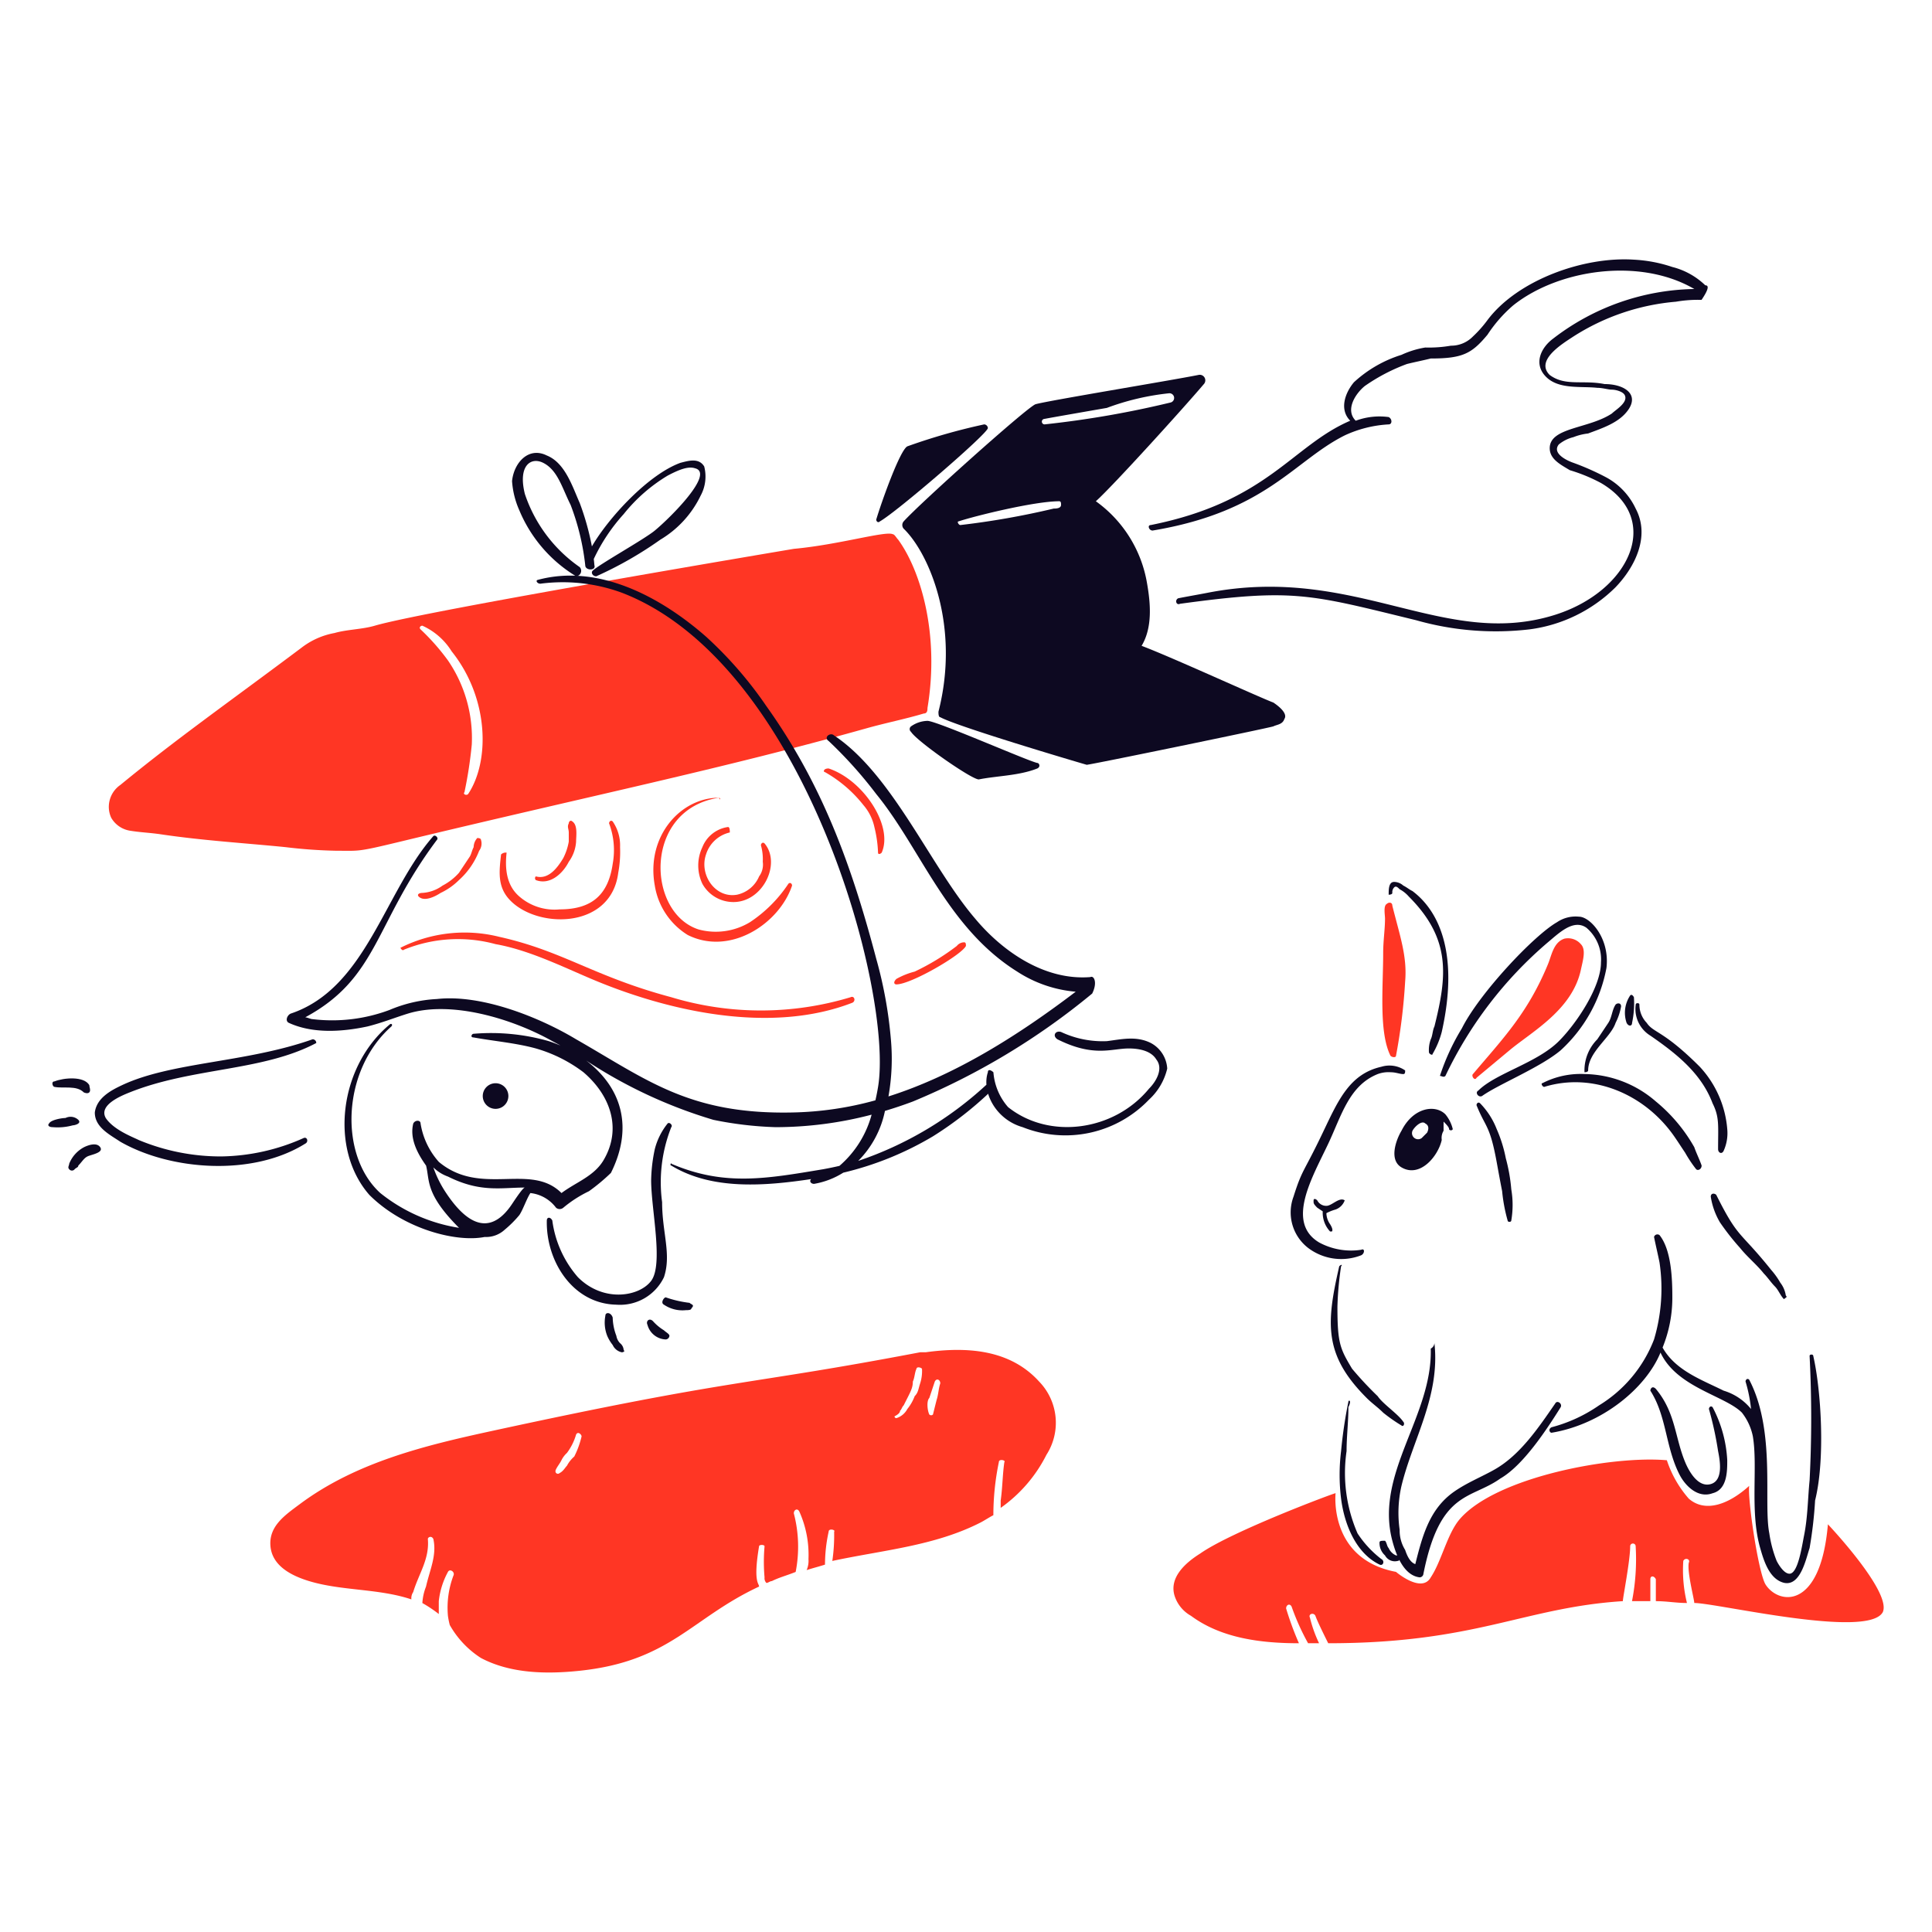
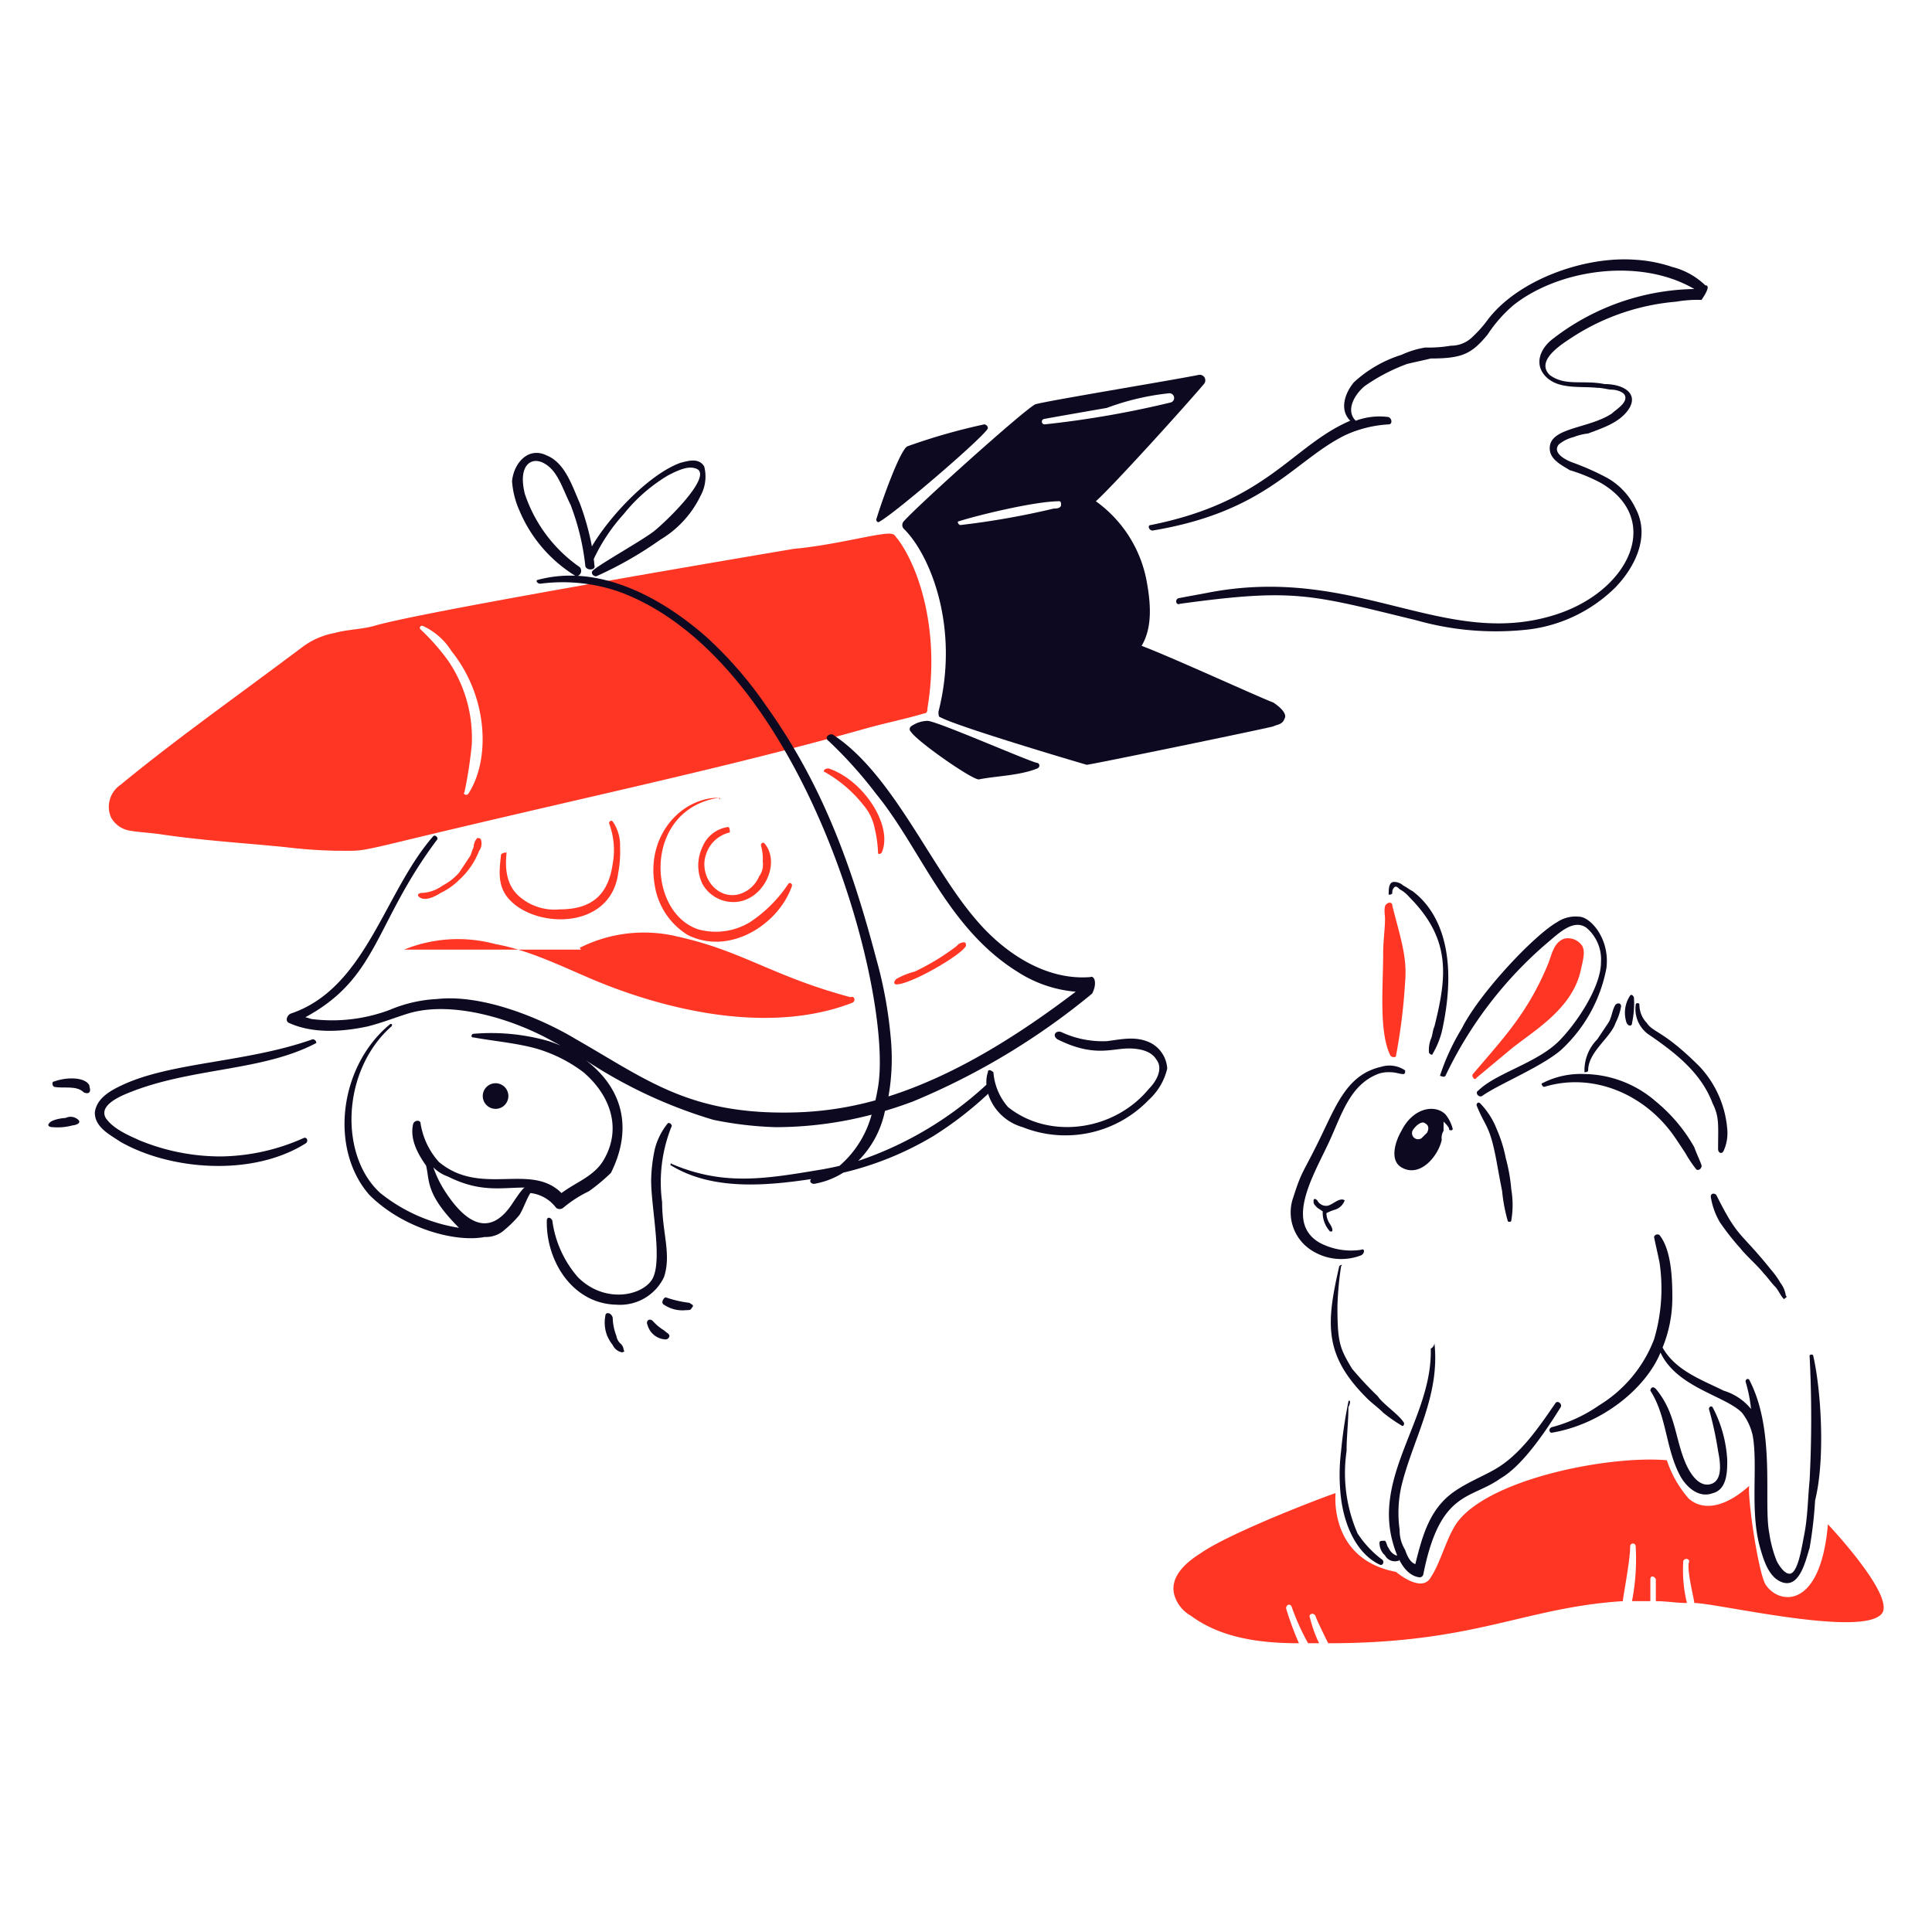
<svg xmlns="http://www.w3.org/2000/svg" viewBox="0 0 400 400" id="Speed-2--Streamline-Brooklyn.svg" height="400" width="400">
  <desc>Speed 2 Streamline Illustration: https://streamlinehq.com</desc>
  <path d="M290.92 221.62a5.718 5.718 0 0 0 -4.926 -0.758c-6.6 1.484 -8.954 7 -12.126 13.64 -4.014 8.416 -4.214 7.426 -6.062 13.262a9.296 9.296 0 0 0 3.032 10.61 11.356 11.356 0 0 0 10.988 1.514c0.758 -0.378 0.758 -1.514 0 -1.136a13.91 13.91 0 0 1 -8.716 -1.516c-6.98 -4.174 -1.372 -13.538 1.896 -20.46 2.728 -5.78 4.31 -12.03 10.23 -14.4a6.43 6.43 0 0 1 2.652 -0.38c1.138 0 1.894 0.38 2.652 0.38 0.38 0.002 0.38 -0.376 0.38 -0.756Z" fill="#0d0921" stroke-width="1" />
  <path d="M278.416 248.522c-1.138 -0.758 -2.652 1.136 -3.8 1.136a2.08 2.08 0 0 1 -1.894 -1.136c-0.378 -0.38 -0.758 -0.38 -0.758 0 0 0.57 -0.092 0.666 0.758 1.516l1.136 0.758a5.706 5.706 0 0 0 1.516 4.168h0.38c0.378 -0.38 -0.38 -1.516 -0.38 -1.516a4.074 4.074 0 0 1 -0.758 -2.274 9.714 9.714 0 0 1 1.896 -0.758 3.118 3.118 0 0 0 1.894 -1.894Z" fill="#0d0921" stroke-width="1" />
  <path d="M299.256 222.756a83.336 83.336 0 0 1 21.218 -27.66c2.274 -1.894 5.276 -4.884 7.958 -3.032a8.6 8.6 0 0 1 3.03 7.2c0 5.066 -5.06 12.638 -8.714 16.292 -4.536 4.538 -13.09 6.65 -16.672 10.232 -0.758 0.378 0 1.514 0.758 1.136 3.414 -2.438 12.076 -5.91 16.292 -9.472a30.752 30.752 0 0 0 9.474 -17.052c0.728 -6.164 -3.4 -10.61 -5.684 -10.61a6.834 6.834 0 0 0 -4.546 1.138c-4.818 2.752 -16.088 14.744 -19.704 21.976a46.616 46.616 0 0 0 -4.548 9.852c0.38 0 0.758 0.378 1.138 0Z" fill="#0d0921" stroke-width="1" />
  <path d="M288.268 184.866a1.4 1.4 0 0 1 0.378 -1.138c0.38 -0.378 0.758 0 1.136 0.38a6.664 6.664 0 0 1 1.896 1.514c8.782 8.784 7.92 16.442 5.304 26.904 -0.378 0.758 -0.378 1.894 -0.758 2.652a6.46 6.46 0 0 0 -0.378 2.652c0 0.38 0.758 0.758 0.758 0.38a18.022 18.022 0 0 0 1.894 -4.548c3.468 -15.426 -0.116 -24.716 -6.062 -29.176 -0.758 -0.378 -1.138 -0.758 -1.896 -1.136a2.886 2.886 0 0 0 -1.894 -0.758c-1.136 0 -1.136 1.516 -1.136 2.652 0 0 0.758 0 0.758 -0.378Z" fill="#0d0921" stroke-width="1" />
  <path d="M327.294 195.474a3.494 3.494 0 0 0 -3.4 -1.136c-2.272 0.758 -2.628 3.42 -3.41 5.304 -4.2 10.156 -9.328 15.4 -15.534 22.736 -0.38 0.378 0.378 1.514 0.758 0.756l6.82 -5.682c4.694 -3.912 12.984 -8.35 14.776 -16.672 0.398 -1.89 1.128 -4.168 -0.01 -5.306Z" fill="#ff3624" stroke-width="1" />
  <path d="M288.268 187.518c0 -0.758 -0.758 -0.758 -1.138 -0.38 -0.758 0.38 -0.378 2.274 -0.378 3.032 0 2.274 -0.38 4.546 -0.38 7.2 0 6.97 -0.924 16.34 1.516 21.218 0.38 0.378 1.138 0.378 1.138 0a119.836 119.836 0 0 0 1.894 -15.378c0.452 -5.186 -1.072 -9.378 -2.652 -15.692Z" fill="#ff3624" stroke-width="1" />
  <path d="M305.698 228.818c1.864 4.662 2.748 4 4.168 11.746 0.348 1.902 0.756 4.168 1.136 6.064a34.016 34.016 0 0 0 1.136 6.062c0 0.378 0.758 0.378 0.758 0a19.102 19.102 0 0 0 0 -6.442 35.6 35.6 0 0 0 -1.136 -6.442 28.572 28.572 0 0 0 -1.894 -6.062 15.902 15.902 0 0 0 -3.412 -5.304c-0.378 -0.38 -0.756 0 -0.756 0.378Z" fill="#0d0921" stroke-width="1" />
  <path d="M277.278 262.162c-2.762 11.972 -3.158 18.44 5.684 27.282 1.138 1.136 2.274 1.894 3.41 3.032a33.118 33.118 0 0 0 3.79 2.652c0.378 0.378 0.758 -0.38 0.378 -0.758 -1.078 -1.62 -4.224 -3.686 -5.304 -5.306a72.506 72.506 0 0 1 -5.304 -5.682c-2.502 -4.17 -3.032 -5.314 -3.032 -12.884a67.858 67.858 0 0 1 0.758 -8.336c0.378 -0.378 0 -0.378 -0.38 0Z" fill="#0d0921" stroke-width="1" />
  <path d="M296.224 279.214c0.38 14.018 -11.644 25.836 -7.956 39.784 0.704 2.668 2.272 7.2 5.682 7.578a0.814 0.814 0 0 0 0.758 -0.756c3.462 -17.308 9.768 -15.314 15.914 -19.704 4.758 -2.72 9.656 -10.218 12.504 -14.778 0.38 -0.758 -0.756 -1.516 -1.136 -0.758 -3.41 4.926 -7.2 10.61 -12.504 13.642 -2.652 1.514 -5.654 2.694 -8.336 4.546 -5.4 3.726 -6.772 9.656 -8.336 15.914 0.38 -0.378 0.758 -0.378 0.758 -0.758 -1.516 0 -2.274 -1.894 -2.652 -3.03a7.644 7.644 0 0 1 -1.138 -4.168 25.022 25.022 0 0 1 0.38 -9.094c2.342 -9.656 8.04 -18.582 6.82 -29.556a1.4 1.4 0 0 1 -0.758 1.138Z" fill="#0d0921" stroke-width="1" />
  <path d="M319.716 225.03c10.048 -3.092 20.812 1.484 26.904 10.23 0.78 1.12 1.514 2.274 2.272 3.4a26.652 26.652 0 0 0 2.274 3.41c0.378 0.38 1.136 0 1.136 -0.758 -0.378 -1.136 -1.136 -2.652 -1.514 -3.788a33.566 33.566 0 0 0 -7.958 -9.474 22.986 22.986 0 0 0 -14.778 -5.682 17.266 17.266 0 0 0 -8.714 1.894c-0.38 0.01 0 0.768 0.378 0.768Z" fill="#0d0921" stroke-width="1" />
  <path d="M328.81 221.62c0 -3.854 4.648 -6.742 5.684 -9.852a12.026 12.026 0 0 0 1.136 -3.4c0 -0.758 -0.756 -0.758 -1.136 -0.38 -0.758 1.138 -0.758 2.652 -1.516 3.79l-2.272 3.4a9.134 9.134 0 0 0 -2.654 6.82s0.758 0.002 0.758 -0.378Z" fill="#0d0921" stroke-width="1" />
  <path d="M338.662 207.978a6.47 6.47 0 0 0 3.032 6.442c5.424 3.744 10.558 7.822 12.882 14.02 1.44 2.88 1.136 4.554 1.136 9.472 0 0.758 0.758 1.136 1.138 0.38a8.888 8.888 0 0 0 0.758 -4.548 21.486 21.486 0 0 0 -5.684 -12.882c-7.56 -7.56 -9.576 -6.976 -10.988 -9.094a5.426 5.426 0 0 1 -1.516 -3.79c0 -0.378 -0.758 -0.378 -0.758 0Z" fill="#0d0921" stroke-width="1" />
  <path d="M279.174 290.2a94.91 94.91 0 0 0 -1.516 10.23 40 40 0 0 0 0 9.852c0.674 5.316 3.068 11.29 7.956 13.64 0.764 0.368 1.138 -0.758 0.38 -1.136a21.6 21.6 0 0 1 -4.926 -5.306 31.306 31.306 0 0 1 -2.274 -17.05c0 -3.032 0.38 -6.062 0.38 -9.094 0.758 -1.514 0 -1.514 0 -1.136Z" fill="#0d0921" stroke-width="1" />
  <path d="M369.732 268.224a5.67 5.67 0 0 0 -1.136 -2.652 16.076 16.076 0 0 0 -1.894 -2.652c-6.6 -8.24 -6.736 -6.27 -11.368 -15.536 -0.378 -0.378 -1.136 -0.378 -1.136 0.38a14.928 14.928 0 0 0 1.894 5.304 50.8 50.8 0 0 0 4.168 5.306c1.516 1.894 3.41 3.4 4.926 5.304 0.758 0.758 1.516 1.894 2.274 2.652s1.136 1.894 1.894 2.652c0.378 -0.382 0.758 -0.382 0.378 -0.758Z" fill="#0d0921" stroke-width="1" />
  <path d="M375.416 280.728c0 -0.378 -0.758 -0.378 -0.758 0a249.542 249.542 0 0 1 0 25.766c-0.378 3.79 -0.378 7.58 -1.136 11.368 -0.484 2.422 -1.274 7.958 -3.032 7.958 -1.136 0 -2.274 -1.896 -2.652 -2.654a24.946 24.946 0 0 1 -1.516 -5.682c-1.278 -6.388 1.4 -21.2 -4.168 -31.83 -0.378 -0.378 -0.758 0 -0.758 0.38a30.096 30.096 0 0 1 1.138 5.684 11.634 11.634 0 0 0 -5.684 -3.8c-4.49 -2.244 -9.942 -4.132 -12.632 -8.92a27.316 27.316 0 0 0 2.022 -10.4c0 -3.886 -0.21 -9.83 -2.652 -12.882a0.726 0.726 0 0 0 -1.136 0.378c0.378 1.894 0.758 3.4 1.136 5.304a36.77 36.77 0 0 1 -1.136 15.914 27.564 27.564 0 0 1 -11.368 13.642 31.07 31.07 0 0 1 -9.852 4.546c-0.758 0.38 -0.378 1.136 0 1.136 10.51 -1.75 19.55 -9.262 22.556 -16.6 3.36 7.218 13.342 8.92 16.85 12.428a11.724 11.724 0 0 1 2.274 4.926c1.058 6.354 -0.654 15.518 1.516 23.114 0.758 2.652 1.894 6.442 4.926 7.2 3.41 0.758 4.546 -4.926 5.304 -7.2a87.328 87.328 0 0 0 1.138 -9.852c2.138 -8.546 1.24 -22.9 -0.38 -29.924Z" fill="#0d0921" stroke-width="1" />
  <path d="M341.694 287.928c3.4 5.304 3.106 11.706 6.062 17.43 1.166 2.258 3.788 4.926 6.82 3.8 3.032 -0.758 3.032 -4.548 3.032 -6.822a26.382 26.382 0 0 0 -3.032 -10.988c-0.378 -0.378 -0.758 0 -0.758 0.38a71.368 71.368 0 0 1 1.894 8.714c0.38 1.894 1.138 6.062 -1.514 6.82s-4.524 -2.662 -5.306 -4.546c-2.158 -5.21 -1.978 -10.256 -6.062 -15.156 -0.758 -0.76 -1.136 -0.01 -1.136 0.368Z" fill="#0d0921" stroke-width="1" />
  <path d="M285.614 319.378a3.44 3.44 0 0 0 1.138 2.652 2.308 2.308 0 0 0 2.652 1.136c0.378 0 0.378 -0.378 0.378 -0.758s-0.378 -0.378 -0.756 -0.378a2.952 2.952 0 0 1 -1.516 -1.516c-0.38 -0.378 -0.38 -1.136 -0.758 -1.516 -0.752 0.002 -1.138 0.002 -1.138 0.38Z" fill="#0d0921" stroke-width="1" />
  <path d="M337.526 206.084a6.426 6.426 0 0 0 -0.758 5.684c0.378 0.758 1.136 0.758 1.136 0a18.898 18.898 0 0 0 0.38 -5.306s-0.38 -0.756 -0.758 -0.378Z" fill="#0d0921" stroke-width="1" />
  <path d="M125.336 272.4a7.524 7.524 0 0 0 0.38 4.168 8.318 8.318 0 0 0 1.136 1.896 2.672 2.672 0 0 0 1.894 1.516c0.38 0 0.758 -0.38 0.38 -0.38a1.974 1.974 0 0 0 -0.758 -1.516 2.874 2.874 0 0 1 -0.758 -1.516 11.22 11.22 0 0 1 -0.758 -3.788c-0.378 -1.144 -1.516 -1.144 -1.516 -0.38Z" fill="#0d0921" stroke-width="1" />
  <path d="M134.052 274.288a4.076 4.076 0 0 0 3.788 3.03 0.814 0.814 0 0 0 0.758 -0.758c0 -0.378 -0.758 -0.756 -1.136 -1.136a10.016 10.016 0 0 1 -2.274 -1.894c-0.758 -0.758 -1.516 0 -1.136 0.758Z" fill="#0d0921" stroke-width="1" />
  <path d="M137.462 270.12a6.826 6.826 0 0 0 4.546 1.136c0.38 0 1.138 0 1.138 -0.378 0.758 -0.758 0 -0.758 -0.38 -1.138a23.072 23.072 0 0 1 -4.926 -1.136c-0.378 -0.004 -1.136 1.136 -0.378 1.516Z" fill="#0d0921" stroke-width="1" />
  <path d="M145.8 96.58c-1.136 -1.896 -3.4 -1.138 -4.926 -0.758 -6.654 2.42 -14.89 11.368 -18.328 17.306a54.702 54.702 0 0 0 -2.512 -8.97c-1.516 -3.4 -3.032 -8.336 -6.82 -9.852 -3.8 -1.894 -6.82 1.516 -7.2 5.304a17.84 17.84 0 0 0 1.516 6.064 29 29 0 0 0 11.746 13.64 1.138 1.138 0 0 0 0.758 -1.894 30.02 30.02 0 0 1 -11.368 -15.156c-1.47 -5.886 1.258 -7.708 3.79 -6.442 3 1.5 3.906 5.162 5.684 8.714a50.172 50.172 0 0 1 3.03 12.504c0 1.138 2.274 1.138 1.896 0q-0.056 -0.656 -0.132 -1.306a37.556 37.556 0 0 1 6.2 -9.302 34.124 34.124 0 0 1 9.094 -7.958c2.326 -1.226 4.248 -2 5.684 -1.516 4.096 1.024 -5.05 10.162 -8.336 12.884 -2.2 1.824 -11.578 7.03 -12.884 8.336 -0.378 0.378 0 1.136 0.758 1.136a78.038 78.038 0 0 0 13.262 -7.578 21.4 21.4 0 0 0 8.336 -9.094 8.308 8.308 0 0 0 0.752 -6.062Z" fill="#0d0921" stroke-width="1" />
  <path d="M113.212 252.69c-0.19 8.342 5.298 17.24 14.4 17.43a10.086 10.086 0 0 0 9.852 -5.684c1.584 -4.754 -0.38 -9.218 -0.38 -15.536a30.982 30.982 0 0 1 1.896 -15.534c0.378 -0.38 -0.38 -1.138 -0.758 -0.758a13.968 13.968 0 0 0 -2.652 5.304 33.28 33.28 0 0 0 -0.758 6.442c0 6.04 2.588 17.4 0 20.84 -2.436 3.246 -9.842 4.558 -15.156 -0.758a22.276 22.276 0 0 1 -5.306 -11.746c-0.38 -0.758 -1.122 -0.758 -1.138 0Z" fill="#0d0921" stroke-width="1" />
  <path d="M204.528 222c-1.306 3.92 1.49 9.736 7.2 11.368a23.936 23.936 0 0 0 26.144 -5.684 12.678 12.678 0 0 0 3.79 -6.442 6.414 6.414 0 0 0 -3.4 -5.304c-3.032 -1.516 -6.064 -0.758 -9.094 -0.38a20.228 20.228 0 0 1 -9.474 -1.894c-1.136 -0.378 -1.894 0.758 -0.756 1.516 7.534 3.766 11.156 1.894 14.776 1.894 1.896 0 4.548 0.38 5.684 2.274 1.516 1.894 0 4.546 -1.516 6.062 -7.28 8.842 -20.7 10.57 -29.176 3.8a12.348 12.348 0 0 1 -3.03 -7.2c-0.39 -0.39 -1.148 -0.77 -1.148 -0.01Z" fill="#0d0921" stroke-width="1" />
  <path d="M185.962 111.736c-0.378 -0.38 -0.758 -1.136 -1.136 -1.136 -1.462 -0.732 -11.2 2.188 -20.462 3.03 -0.2 0.036 -76 12.758 -86.77 15.914 -2.648 0.776 -5.684 0.758 -8.336 1.516a15.8 15.8 0 0 0 -6.82 3.032c-14.8 11.1 -25.868 18.852 -37.512 28.418a5.524 5.524 0 0 0 -2.274 3.4 5.348 5.348 0 0 0 0.38 3.41 5.47 5.47 0 0 0 3.788 2.652c2.274 0.38 4.162 0.42 6.442 0.758 8.694 1.292 17.06 1.79 25.766 2.652a103.638 103.638 0 0 0 10.61 0.758c4.904 0 4.18 0.296 13.262 -1.894 39.428 -9.512 66.386 -15 96.62 -23.492 3.81 -1.07 7.958 -1.896 11.746 -3.032 0.758 0 0.758 -0.758 0.758 -1.136 2.552 -15.296 -1.424 -28.48 -6.062 -34.85ZM93.508 134.85c7.786 9.73 7.924 22.782 3.41 29.554 -0.378 0.378 -1.136 0 -0.758 -0.378a88.324 88.324 0 0 0 1.516 -9.852 28.44 28.44 0 0 0 -4.926 -17.43 45.956 45.956 0 0 0 -5.682 -6.442c-0.38 -0.378 0 -0.758 0.378 -0.758a13.8 13.8 0 0 1 6.062 5.306Z" fill="#ff3624" stroke-width="1" />
  <path d="M225.748 202.294c-9.474 0.758 -18.188 -5.304 -23.872 -12.124C192.68 179.44 184.8 160.344 172.7 152.278c-0.758 -0.756 -2.274 0.38 -1.136 1.138a89.2 89.2 0 0 1 9.852 10.984c9.252 11.31 14.668 27.676 29.176 36.754a26.248 26.248 0 0 0 12.124 4.168c-11.684 8.88 -24.848 17.276 -38.77 21.682a44.56 44.56 0 0 0 0.5 -11.83 89.15 89.15 0 0 0 -3.03 -16.672c-5.114 -19.372 -11.152 -36.074 -22.736 -52.29a81.532 81.532 0 0 0 -12.504 -14.4c-9.65 -8.466 -22.472 -15.104 -34.86 -11.746 -0.54 0.146 0.024 0.93 0.758 0.758a35.558 35.558 0 0 1 16.674 1.894c37.946 14.6 56.272 82.944 53.046 102.306 -0.152 0.918 -0.334 1.85 -0.548 2.784a68.908 68.908 0 0 1 -17.26 2.52c-21.29 0.426 -30.03 -6.768 -44.712 -15.156 -7.742 -4.646 -19.654 -9.352 -28.8 -8.336a28.86 28.86 0 0 0 -9.852 2.274 33.898 33.898 0 0 1 -15.914 1.894c-0.38 0 -1.138 -0.38 -1.516 -0.38 15.16 -8.162 14.308 -19.456 27.282 -36.754 0.378 -0.378 -0.38 -1.136 -0.758 -0.756 -10.142 11.522 -13.908 31.538 -29.556 36.752 -0.758 0.38 -1.136 1.516 -0.378 1.896 4.926 2.272 10.988 1.894 16.292 0.758 3.032 -0.758 5.702 -1.838 8.336 -2.654 9.03 -2.8 21.718 1.062 29.934 5.684 2.95 1.574 1.38 0.676 -0.758 0a43.43 43.43 0 0 0 -15.534 -1.516c-0.38 0 -0.758 0.758 0 0.758 4.168 0.758 8.714 1.138 12.882 2.274A30.056 30.056 0 0 1 120.8 222c5.73 4.912 7.936 11.8 4.168 18.188 -1.982 3.36 -5.684 4.546 -8.716 6.82 -6.4 -6.4 -16.664 0.828 -25.386 -6.442a15.6 15.6 0 0 1 -3.79 -7.956c0 -0.758 -1.136 -0.758 -1.514 0 -0.758 3.03 0.758 6.062 2.652 8.714 0.788 3.154 -0.2 5.854 6.82 12.884a34.6 34.6 0 0 1 -16.294 -7.2c-8.55 -7.746 -8.016 -25.334 2.274 -34.48 0.38 -0.38 0 -0.758 -0.378 -0.38 -10.372 8.644 -12.524 25.69 -4.168 35.24 7.048 7.048 17.986 9.89 23.87 8.714a5.692 5.692 0 0 0 4.168 -1.516 22.788 22.788 0 0 0 3.032 -3.03c0.758 -1.138 1.516 -3.412 2.274 -4.548a7.672 7.672 0 0 1 5.304 3.032 1.156 1.156 0 0 0 1.516 0 25.384 25.384 0 0 1 5.304 -3.41 40.248 40.248 0 0 0 4.548 -3.79c4.508 -9.016 2.6 -17.36 -5.128 -23.272a99.364 99.364 0 0 0 26.346 12.284 74.658 74.658 0 0 0 12.884 1.516 78.4 78.4 0 0 0 19.872 -2.588 21.314 21.314 0 0 1 -6.658 10.6c-1.116 0.26 -2.24 0.492 -3.364 0.696 -11.774 1.962 -20.47 3.57 -31.448 -1.136 0 -0.38 -0.38 0.378 0 0.378 8.426 5.13 19.334 4.236 28.954 2.8 -0.442 0.4 -0.068 0.988 0.6 0.988a16.462 16.462 0 0 0 6.044 -2.316 66.064 66.064 0 0 0 18.586 -7.536 74.256 74.256 0 0 0 12.124 -9.474c0.758 -0.756 -0.378 -1.514 -1.136 -1.136a73.8 73.8 0 0 1 -26.478 15.708A20.418 20.418 0 0 0 183.22 230q2.91 -0.868 5.774 -1.942a145.756 145.756 0 0 0 37.132 -22.356c1.138 -2.27 0.38 -3.786 -0.378 -3.408ZM106.012 249.28c-3.586 5.378 -8.148 5.966 -13.64 -2.274a23.118 23.118 0 0 1 -2.652 -5.304 8.29 8.29 0 0 0 3.03 1.894c6.72 3.358 11 2.274 15.914 2.274 -0.378 0 -1.894 2.272 -2.652 3.41Z" fill="#0d0921" stroke-width="1" />
  <path d="M263.638 145.458c-3.03 -1.136 -21.218 -9.472 -27.282 -11.746 2.274 -3.788 1.864 -8.708 1.138 -12.882a26.238 26.238 0 0 0 -10.61 -17.052c3.41 -3.03 18.188 -19.324 22.356 -24.25a1.15 1.15 0 0 0 -1.136 -1.894c-5.684 1.136 -31.072 5.304 -33.724 6.062 -1.894 0.758 -23.872 20.462 -27.282 24.25a1.146 1.146 0 0 0 0 1.516c5.214 5.024 11.746 20.082 7.2 37.892 0 0.378 0 1.136 0.378 1.136 3.412 1.894 27.662 9.094 30.314 9.852 0.758 0 37.512 -7.578 38.648 -7.958 0.758 -0.378 1.894 -0.378 2.274 -1.516 0.758 -1.136 -1.138 -2.652 -2.274 -3.41Zm-64.8 -36.754c-0.378 0 -0.756 -0.758 -0.378 -0.758 3.316 -1.104 15.68 -4.168 20.84 -4.168 0.378 0 0.378 0.38 0.378 0.758 0 0.758 -1.136 0.758 -1.514 0.758a166.124 166.124 0 0 1 -19.32 3.41Zm43.2 -27.28a0.972 0.972 0 0 1 0.38 1.894 202.6 202.6 0 0 1 -26.146 4.546 0.568 0.568 0 1 1 0 -1.136c0.252 -0.084 12.682 -2.24 12.884 -2.274a52.346 52.346 0 0 1 12.884 -3.03Z" fill="#0d0921" stroke-width="1" />
  <path d="M214.76 157.962c-1.896 -0.378 -20.84 -8.714 -22.736 -8.714a6.114 6.114 0 0 0 -3.4 1.136 0.712 0.712 0 0 0 0 1.138c1.138 1.894 12.504 9.85 14.02 9.85 3.8 -0.758 8.336 -0.758 12.126 -2.272 0.746 -0.38 0.368 -1.138 -0.01 -1.138Z" fill="#0d0921" stroke-width="1" />
  <path d="M204.528 88.622a0.816 0.816 0 0 0 -0.758 -0.758 125.414 125.414 0 0 0 -15.914 4.548c-1.516 0.758 -5.304 11.366 -6.44 15.156 0 0.378 0.378 0.758 0.756 0.378 3.412 -1.894 22.356 -18.186 22.356 -19.324Z" fill="#0d0921" stroke-width="1" />
  <path d="M353.06 59.068a15.162 15.162 0 0 0 -6.82 -3.79 29.5 29.5 0 0 0 -7.956 -1.516c-10.382 -0.692 -24.094 4.212 -30.314 12.504a24.568 24.568 0 0 1 -3.03 3.412 6.284 6.284 0 0 1 -4.548 1.894 26.894 26.894 0 0 1 -5.304 0.378 18.8 18.8 0 0 0 -4.926 1.516 25.8 25.8 0 0 0 -9.852 5.684c-1.894 2.274 -3.032 5.684 -0.758 7.956 -12.052 5.166 -17.084 16.756 -41.3 21.6 -0.758 0 -0.38 1.138 0.378 1.138 23.546 -3.926 29.272 -14.448 39.786 -19.704a24.748 24.748 0 0 1 9.094 -2.274c0.758 0 0.758 -1.136 0 -1.516a14.108 14.108 0 0 0 -6.82 0.758c-2.274 -2.272 0 -5.682 1.894 -7.2a38.188 38.188 0 0 1 8.714 -4.548c1.516 -0.378 3.41 -0.758 4.926 -1.136 6.622 0 8.49 -1.018 11.746 -4.926a28.8 28.8 0 0 1 5.306 -6.062c9.29 -7.434 26.172 -10.024 37.512 -3.4a49.11 49.11 0 0 0 -29.176 10.23c-2.63 1.926 -4.168 5.304 -1.516 7.956s7.2 1.896 10.61 2.274c1.136 0 2.272 0.38 3.03 0.38s2.274 0.378 2.652 1.136c0.758 1.516 -1.894 3.032 -2.652 3.79 -4.8 3.2 -12.882 2.844 -12.882 7.2 0 2.274 2.272 3.4 4.168 4.548a34.444 34.444 0 0 1 6.44 2.65c12.854 7.526 5.924 22.4 -9.472 27.282 -23.04 7.294 -41.322 -10.536 -72 -4.548 -1.896 0.37 -4.168 0.758 -6.062 1.136 -0.758 0.38 -0.38 1.516 0.378 1.138 23.584 -3.216 26.75 -2 48.88 3.4a60.296 60.296 0 0 0 23.492 1.894 30.908 30.908 0 0 0 17.8 -8.714c4.084 -4.252 7.2 -10.6 4.168 -16.294a14.2 14.2 0 0 0 -6.062 -6.442 53.92 53.92 0 0 0 -6.82 -3.03c-1.138 -0.38 -4.548 -1.894 -3.032 -3.8a7.624 7.624 0 0 1 3.032 -1.516 11.72 11.72 0 0 1 3.03 -0.756c3.032 -1.138 6.484 -2.244 8.336 -4.926 2.258 -3.272 -0.902 -5.306 -4.926 -5.306 -4.502 -0.9 -8.156 0.514 -11.366 -1.894 -3.032 -3.032 2.642 -6.456 4.926 -7.958a46.586 46.586 0 0 1 21.218 -7.2 26.766 26.766 0 0 1 5.304 -0.38c1.532 -2.26 1.532 -3.018 0.774 -3.018Z" fill="#0d0921" stroke-width="1" />
  <path d="M148.83 165.162c-7.91 0 -15.12 7.974 -13.262 18.188a14.77 14.77 0 0 0 6.82 10.23c8.822 4.4 18.978 -2.372 21.6 -10.23 0 -0.38 -0.38 -0.758 -0.758 -0.38a28.236 28.236 0 0 1 -7.958 7.958 13.656 13.656 0 0 1 -10.6 1.516c-10.828 -3.428 -11.546 -24.864 4.168 -27.282 0.36 0.758 0.36 0 -0.01 0Z" fill="#ff3624" stroke-width="1" />
  <path d="M170.8 159.858a27.2 27.2 0 0 1 7.956 6.82 10.306 10.306 0 0 1 2.274 4.546 25.506 25.506 0 0 1 0.758 5.306c0 0.378 0.378 0.378 0.758 0 2.44 -5.49 -3.73 -15.012 -10.988 -17.43 -1.132 0 -1.132 0.758 -0.758 0.758Z" fill="#ff3624" stroke-width="1" />
-   <path d="M83.656 196.612a29.628 29.628 0 0 1 18.946 -1.138c6.442 1.138 12.874 4.2 18.946 6.82 16.666 7.218 38.076 11.864 54.942 5.306 0.758 -0.38 0.378 -1.516 -0.38 -1.138a64.142 64.142 0 0 1 -37.132 0c-16.032 -4.274 -22.316 -9.546 -35.618 -12.504a29.544 29.544 0 0 0 -20.46 2.274s0.378 0.768 0.756 0.38Z" fill="#ff3624" stroke-width="1" />
+   <path d="M83.656 196.612a29.628 29.628 0 0 1 18.946 -1.138c6.442 1.138 12.874 4.2 18.946 6.82 16.666 7.218 38.076 11.864 54.942 5.306 0.758 -0.38 0.378 -1.516 -0.38 -1.138c-16.032 -4.274 -22.316 -9.546 -35.618 -12.504a29.544 29.544 0 0 0 -20.46 2.274s0.378 0.768 0.756 0.38Z" fill="#ff3624" stroke-width="1" />
  <path d="M185.584 203.81c3 0 13.452 -6.066 14.4 -7.956 0 -0.38 0 -0.758 -0.38 -0.758a1.96 1.96 0 0 0 -1.514 0.758 48.252 48.252 0 0 1 -8.716 5.304 15.868 15.868 0 0 0 -3.788 1.516c-0.76 0.758 -0.386 1.136 -0.002 1.136Z" fill="#ff3624" stroke-width="1" />
  <path d="M150.724 171.224a6.71 6.71 0 0 0 -5.306 4.176 8.84 8.84 0 0 0 0 7.578 7.336 7.336 0 0 0 6.442 3.782c6.072 0 9.934 -7.936 6.442 -12.126 -0.38 -0.378 -0.758 0 -0.758 0.38a10.508 10.508 0 0 1 0.378 3.4 4.086 4.086 0 0 1 -0.756 3.03 6.442 6.442 0 0 1 -4.548 3.79c-4.534 0.832 -7.9 -4.148 -6.442 -8.336a6.714 6.714 0 0 1 4.926 -4.546c0 -0.37 0 -1.128 -0.378 -1.128Z" fill="#ff3624" stroke-width="1" />
  <path d="M103.738 176.908c-0.378 3.41 -0.756 6.442 1.516 9.094 5.444 6.35 21.244 6.616 22.746 -5.304a23.372 23.372 0 0 0 0.378 -5.306 8.69 8.69 0 0 0 -1.516 -5.304c-0.378 -0.38 -0.758 0 -0.758 0.378a15.73 15.73 0 0 1 0.758 8.336c-0.896 6.274 -4.138 9.474 -10.988 9.474a11.094 11.094 0 0 1 -8.336 -2.654c-2.652 -2.272 -3.032 -5.682 -2.652 -9.092a1.4 1.4 0 0 0 -1.148 0.378Z" fill="#ff3624" stroke-width="1" />
-   <path d="M110.938 182.212c3.032 1.138 5.684 -1.514 6.82 -3.788a7.948 7.948 0 0 0 1.516 -4.168c0 -1.138 0.38 -3.4 -0.758 -4.168 -0.378 -0.38 -0.758 0 -0.758 0.378 -0.378 0.758 0 1.138 0 1.896v1.894a12.068 12.068 0 0 1 -1.136 3.4c-1.136 1.894 -3.032 4.546 -5.684 3.788a0.526 0.526 0 0 0 0 0.768Z" fill="#ff3624" stroke-width="1" />
  <path d="M86.688 185.622c1.136 1.138 3.4 0 4.548 -0.756a13.6 13.6 0 0 0 3.788 -2.654 15.8 15.8 0 0 0 4.176 -6.062 2.506 2.506 0 0 0 0.378 -2.274c0 -0.378 -0.756 -0.378 -0.756 -0.378a2.886 2.886 0 0 0 -0.758 1.894c-0.38 0.758 -0.38 1.138 -0.758 1.894l-2.274 3.412a11.8 11.8 0 0 1 -3.4 2.652 7.94 7.94 0 0 1 -4.168 1.516c-0.776 0 -1.154 0.378 -0.776 0.756Z" fill="#ff3624" stroke-width="1" />
  <path d="M64.712 215.178c-13.8 4.868 -29.148 4.668 -39.4 9.472 -2.3 1.078 -5.304 2.652 -5.682 5.684 0 3.032 3.03 4.548 5.304 6.062 10.312 5.894 27.26 7.26 38.27 0.38 0.758 -0.38 0.378 -1.516 -0.38 -1.138a43.092 43.092 0 0 1 -17.05 3.79 44.164 44.164 0 0 1 -17.05 -3.4c-1.234 -0.616 -5.184 -2.092 -6.822 -4.548 -1.514 -2.652 3.032 -4.546 4.926 -5.304 13 -5.2 27.528 -4.342 38.65 -10.23a0.742 0.742 0 0 0 -0.766 -0.768Z" fill="#0d0921" stroke-width="1" />
  <path d="M11.286 225.03c1.894 0.378 4.546 -0.38 6.062 1.136 0 0 0.758 0.38 1.136 0s0 -1.136 0 -1.516c-1.136 -1.894 -5.304 -1.516 -7.2 -0.758 -0.756 0 -0.378 1.138 0.002 1.138Z" fill="#0d0921" stroke-width="1" />
  <path d="M10.906 233.366a11.8 11.8 0 0 0 4.168 -0.38c0.38 0 1.894 -0.378 1.138 -1.136a2.338 2.338 0 0 0 -2.654 -0.38c-0.756 0 -3.03 0.38 -3.4 1.138 -0.388 0.378 -0.01 0.758 0.748 0.758Z" fill="#0d0921" stroke-width="1" />
-   <path d="M15.454 242.08c0.378 -0.378 0.758 -0.378 0.758 -0.758 0.756 -0.758 1.136 -1.516 1.894 -1.894s3.4 -0.758 2.652 -1.894 -2.652 -0.38 -3.4 0a6.686 6.686 0 0 0 -3.032 3.4c0 0.378 -0.378 0.758 0 1.136a0.71 0.71 0 0 0 1.128 0.01Z" fill="#0d0921" stroke-width="1" />
  <path d="M99.95 226.924a2.652 2.652 0 1 0 5.304 0 2.652 2.652 0 1 0 -5.304 0Z" fill="#0d0921" stroke-width="1" />
  <path d="M299.256 230.714c-2.12 -2.122 -6.67 -1.44 -9.094 3.4 -1.136 1.894 -2.636 6.034 0 7.578 3.812 2.232 7.578 -2.274 8.336 -5.684a2.842 2.842 0 0 1 0.378 -1.894v-1.896c0.38 0.38 1.138 1.138 1.138 1.516s0.758 0.38 0.758 0a7.616 7.616 0 0 0 -1.516 -3.02Zm-3.79 3.788 -1.136 1.136a1.262 1.262 0 0 1 -1.894 -1.514c0.378 -0.758 1.894 -2.274 2.652 -1.516 0.758 0.378 0.758 1.136 0.378 1.894Z" fill="#0d0921" stroke-width="1" />
  <path d="M378.448 315.588c-1.516 17.81 -10.186 16.644 -12.884 12.504 -1.49 -2.288 -3.788 -17.8 -3.41 -20.46 -4.168 3.788 -9.066 5.652 -12.504 2.652a22.906 22.906 0 0 1 -4.546 -7.958c-11.472 -1 -35.25 3.478 -42.818 12.126 -2.652 3.032 -3.788 8.714 -6.062 12.124 -1.894 3.4 -7.2 -1.136 -7.2 -1.136 -14.02 -2.652 -12.504 -16.294 -12.504 -16.294 -0.38 0 -21.6 7.958 -28.04 12.504 -3.032 1.896 -6.442 4.926 -5.304 8.716a7.308 7.308 0 0 0 3.4 4.168c6.278 4.656 14.5 5.684 22.354 5.684a63.612 63.612 0 0 1 -2.652 -7.2c0 -0.758 0.758 -1.136 1.138 -0.378a48.846 48.846 0 0 0 3.41 7.578h2.272a27.35 27.35 0 0 1 -1.894 -5.306c-0.378 -0.758 0.758 -1.136 1.138 -0.378 0.378 1.136 2.272 4.926 2.652 5.684 30.578 0 40.47 -7.4 61 -8.716 0 -0.758 1.516 -8.336 1.516 -11.366a0.568 0.568 0 1 1 1.136 0 45.2 45.2 0 0 1 -0.758 11.366h3.8v-4.546c0 -0.758 0.758 -0.758 1.136 0v4.546c2.274 0 4.168 0.38 6.442 0.38a28.448 28.448 0 0 1 -0.758 -8.716c0.378 -0.758 1.516 -0.378 1.136 0.38 -0.378 1.894 1.138 7.578 1.138 8.336 4.652 0 36 7.502 39.026 1.894 1.902 -4.176 -11.36 -18.188 -11.36 -18.188Z" fill="#ff3624" stroke-width="1" />
-   <path d="M215.138 286.034c-6.126 -6.764 -15.156 -7.2 -23.492 -6.062h-1.138c-36.708 7 -37.588 5.2 -88.664 16.292 -13.654 2.966 -28.062 6.412 -39.784 15.156 -3.038 2.266 -6.442 4.548 -6.064 8.716s4.52 6.148 7.958 7.2c6.77 2.068 14.4 1.516 21.218 3.8a2.272 2.272 0 0 1 0.38 -1.516c1.136 -3.788 3.4 -6.82 3.03 -10.988 0 -0.38 0.758 -0.758 1.138 0 0.758 3.4 -0.758 6.442 -1.516 9.852a11.018 11.018 0 0 0 -0.758 3.41 26.866 26.866 0 0 1 3.4 2.272v-2.652a16.268 16.268 0 0 1 1.894 -6.062c0.38 -0.758 1.516 0 1.138 0.758a18.8 18.8 0 0 0 -1.138 8.336 16.306 16.306 0 0 0 0.38 1.894 19.47 19.47 0 0 0 6.44 6.82c6.144 3.262 13.638 3.374 20.462 2.654 18.764 -1.982 23.048 -10.858 37.134 -17.43 0 -0.728 -1.254 -0.818 0 -8.336 0 -0.38 1.136 -0.38 1.136 0a36.382 36.382 0 0 0 0 6.44 1.4 1.4 0 0 0 0.378 1.138c0.38 0 0.758 -0.38 1.138 -0.38 1.516 -0.758 3.03 -1.136 4.926 -1.894a27.2 27.2 0 0 0 -0.38 -12.126c0 -0.756 0.758 -1.136 1.138 -0.378a21.824 21.824 0 0 1 1.894 9.852 4.8 4.8 0 0 1 -0.38 2.274c1.138 -0.38 2.654 -0.758 3.8 -1.138a32 32 0 0 1 0.758 -6.82c0 -0.758 1.516 -0.378 1.136 0a36.682 36.682 0 0 1 -0.378 6.062c10.6 -2.272 21.18 -3.106 30.69 -7.956 0.756 -0.386 1.896 -1.138 2.654 -1.516a54.308 54.308 0 0 1 1.136 -10.988c0 -0.758 1.516 -0.38 1.136 0 -0.378 2.652 -0.378 5.304 -0.758 7.956v1.516a29.852 29.852 0 0 0 9.474 -10.988 12.262 12.262 0 0 0 -1.516 -15.168Zm-97.758 17.43c-0.38 0.378 -0.758 1.136 -1.516 1.516 -0.378 0.378 -1.136 0 -0.758 -0.758s0.758 -1.138 1.136 -1.896a5.2 5.2 0 0 1 1.138 -1.514 11.844 11.844 0 0 0 1.894 -3.8c0.38 -0.758 1.136 0 1.136 0.378a18.376 18.376 0 0 1 -1.514 4.168 6.64 6.64 0 0 0 -1.516 1.906Zm68.96 -11.368c0.38 -0.378 0.38 -0.758 0.758 -1.136 1.386 -2.772 1.896 -3.514 1.896 -4.926 0.378 -0.758 0.378 -1.894 0.758 -2.652 0 -0.38 0.756 -0.38 1.136 0a8.314 8.314 0 0 1 -0.38 3.03c-0.378 1.138 -0.378 1.896 -1.136 2.652a9.48 9.48 0 0 1 -1.516 2.654 3.88 3.88 0 0 1 -2.272 1.894 0.372 0.372 0 0 1 -0.38 -0.38q1.136 -0.568 1.136 -1.136Zm6.064 -2.652 1.136 -3.41c0.38 -0.758 1.136 -0.38 1.136 0.378 -0.378 1.138 -0.378 2.274 -0.756 3.41a1258.526 1258.526 0 0 0 -0.758 3.032 0.526 0.526 0 0 1 -0.758 0c-0.404 -0.82 -0.604 -2.804 -0.004 -3.41Z" fill="#ff3624" stroke-width="1" />
</svg>